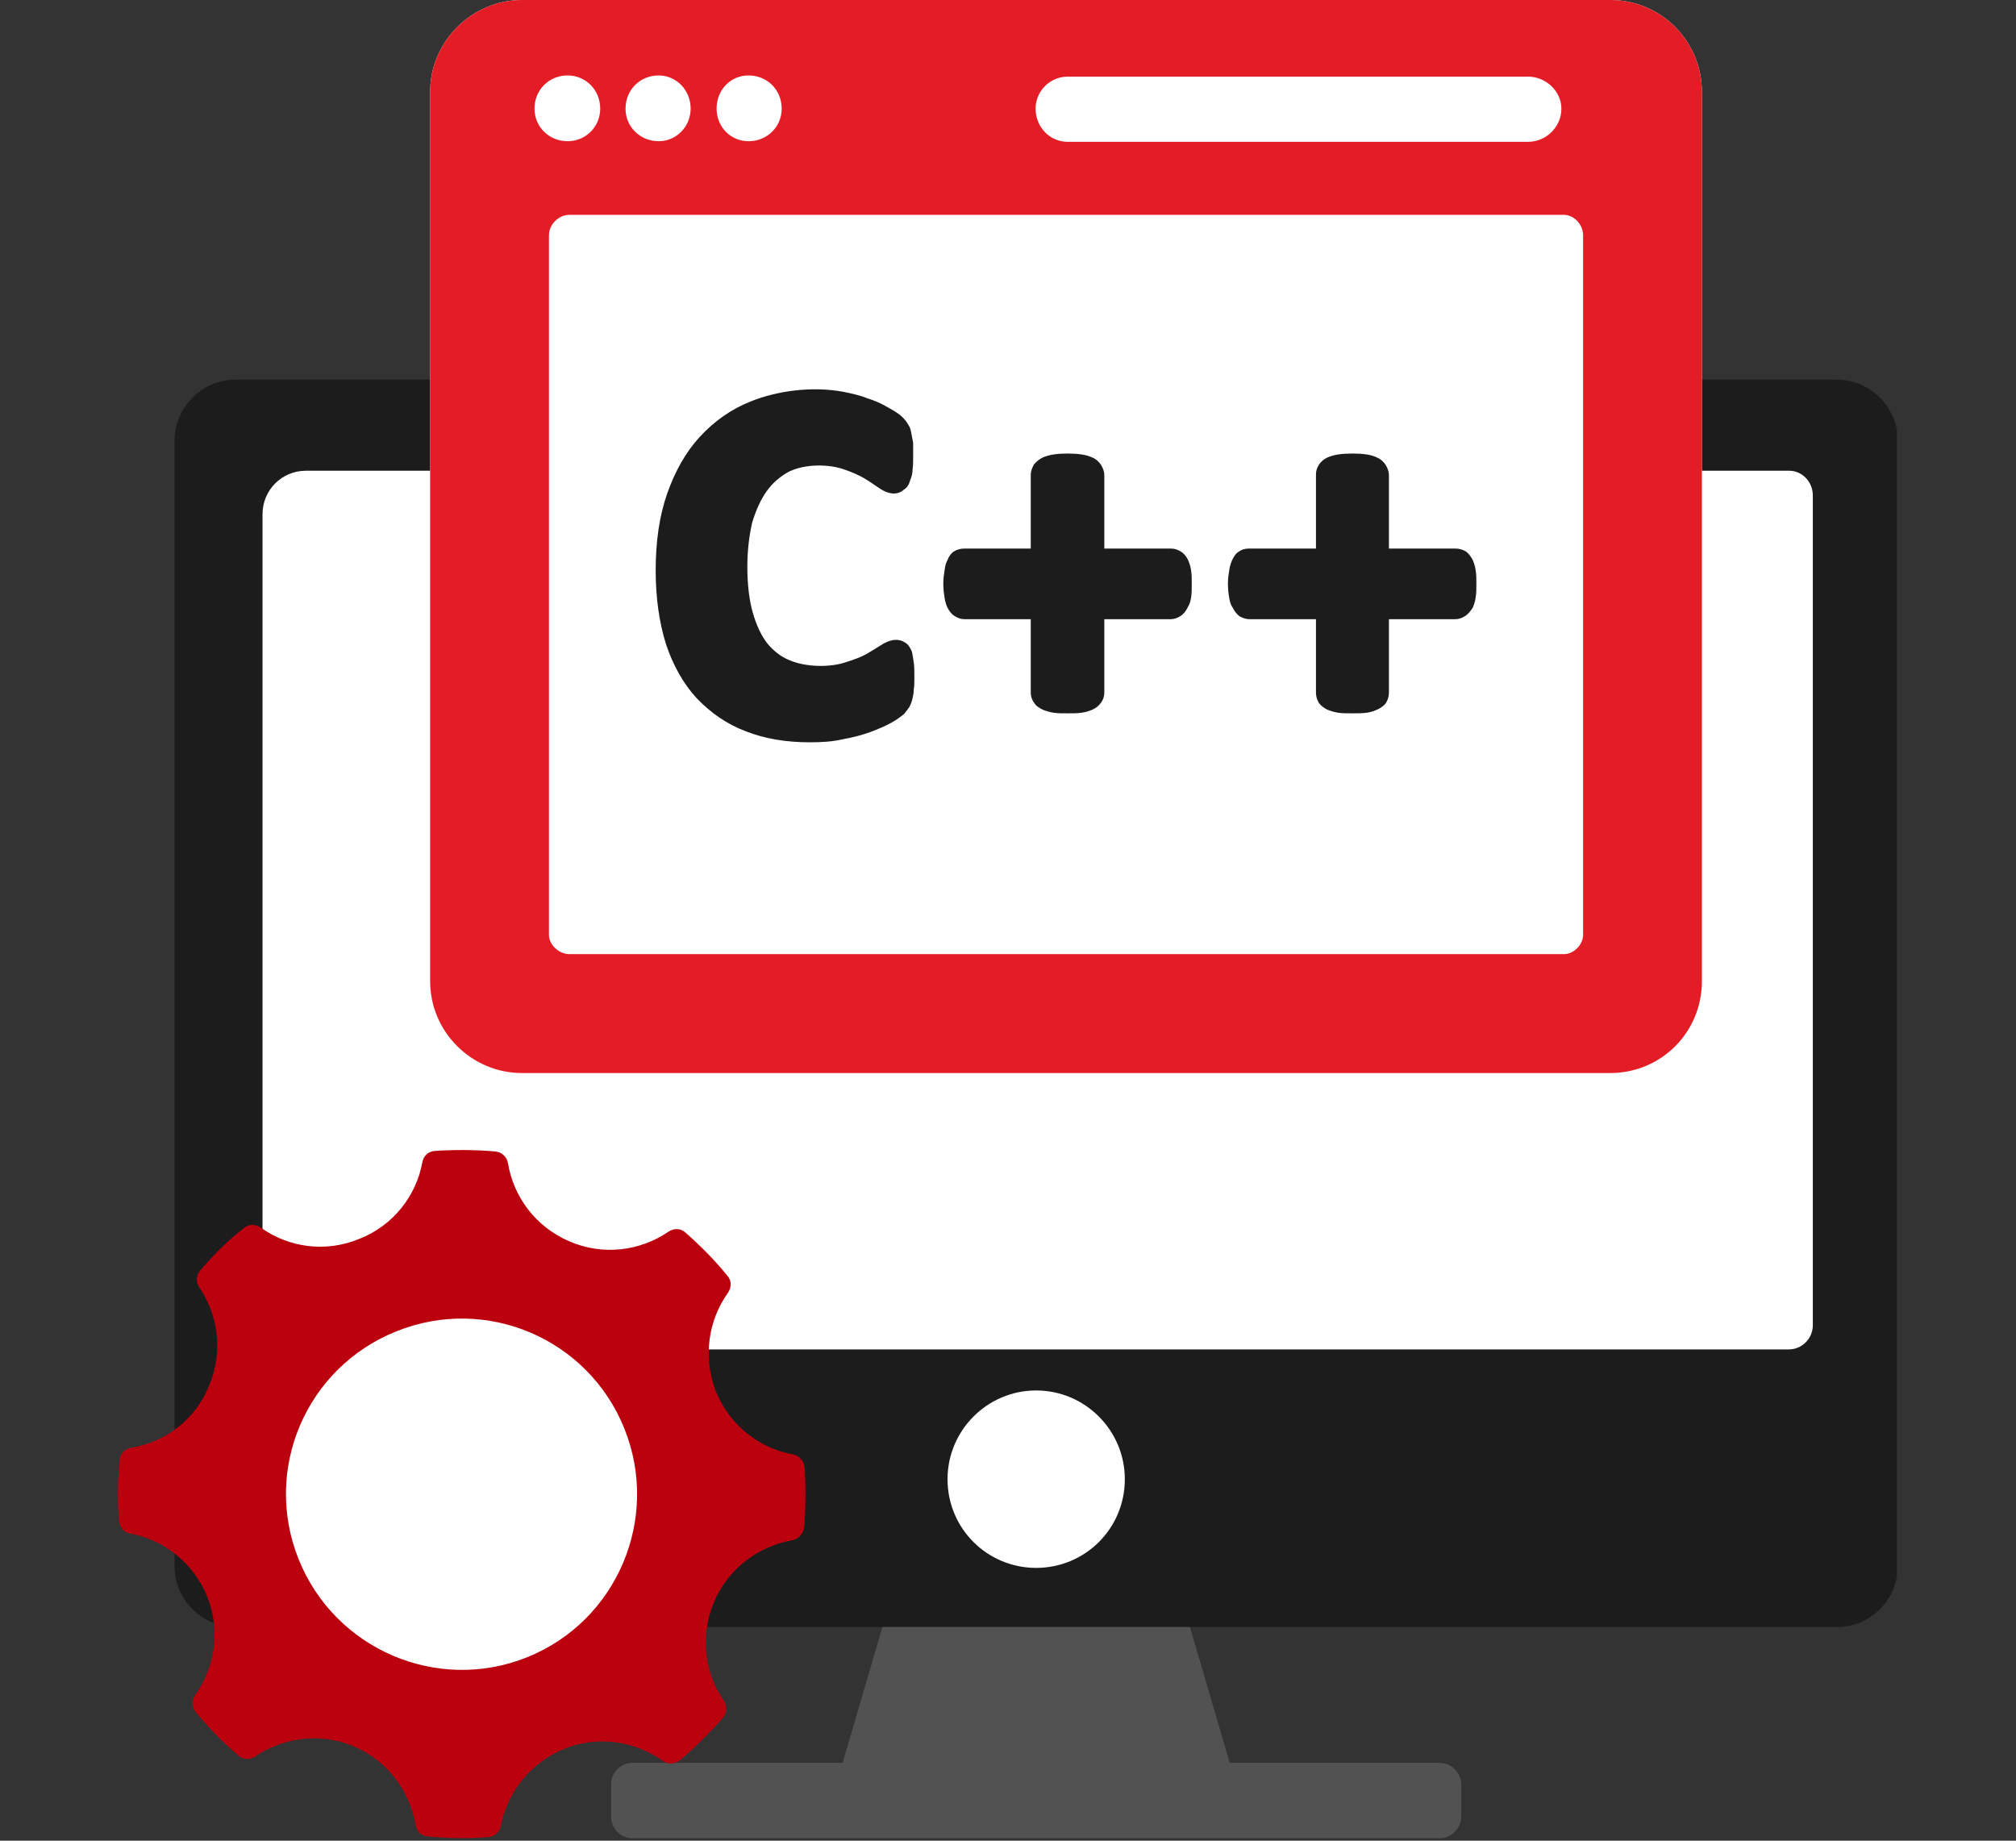
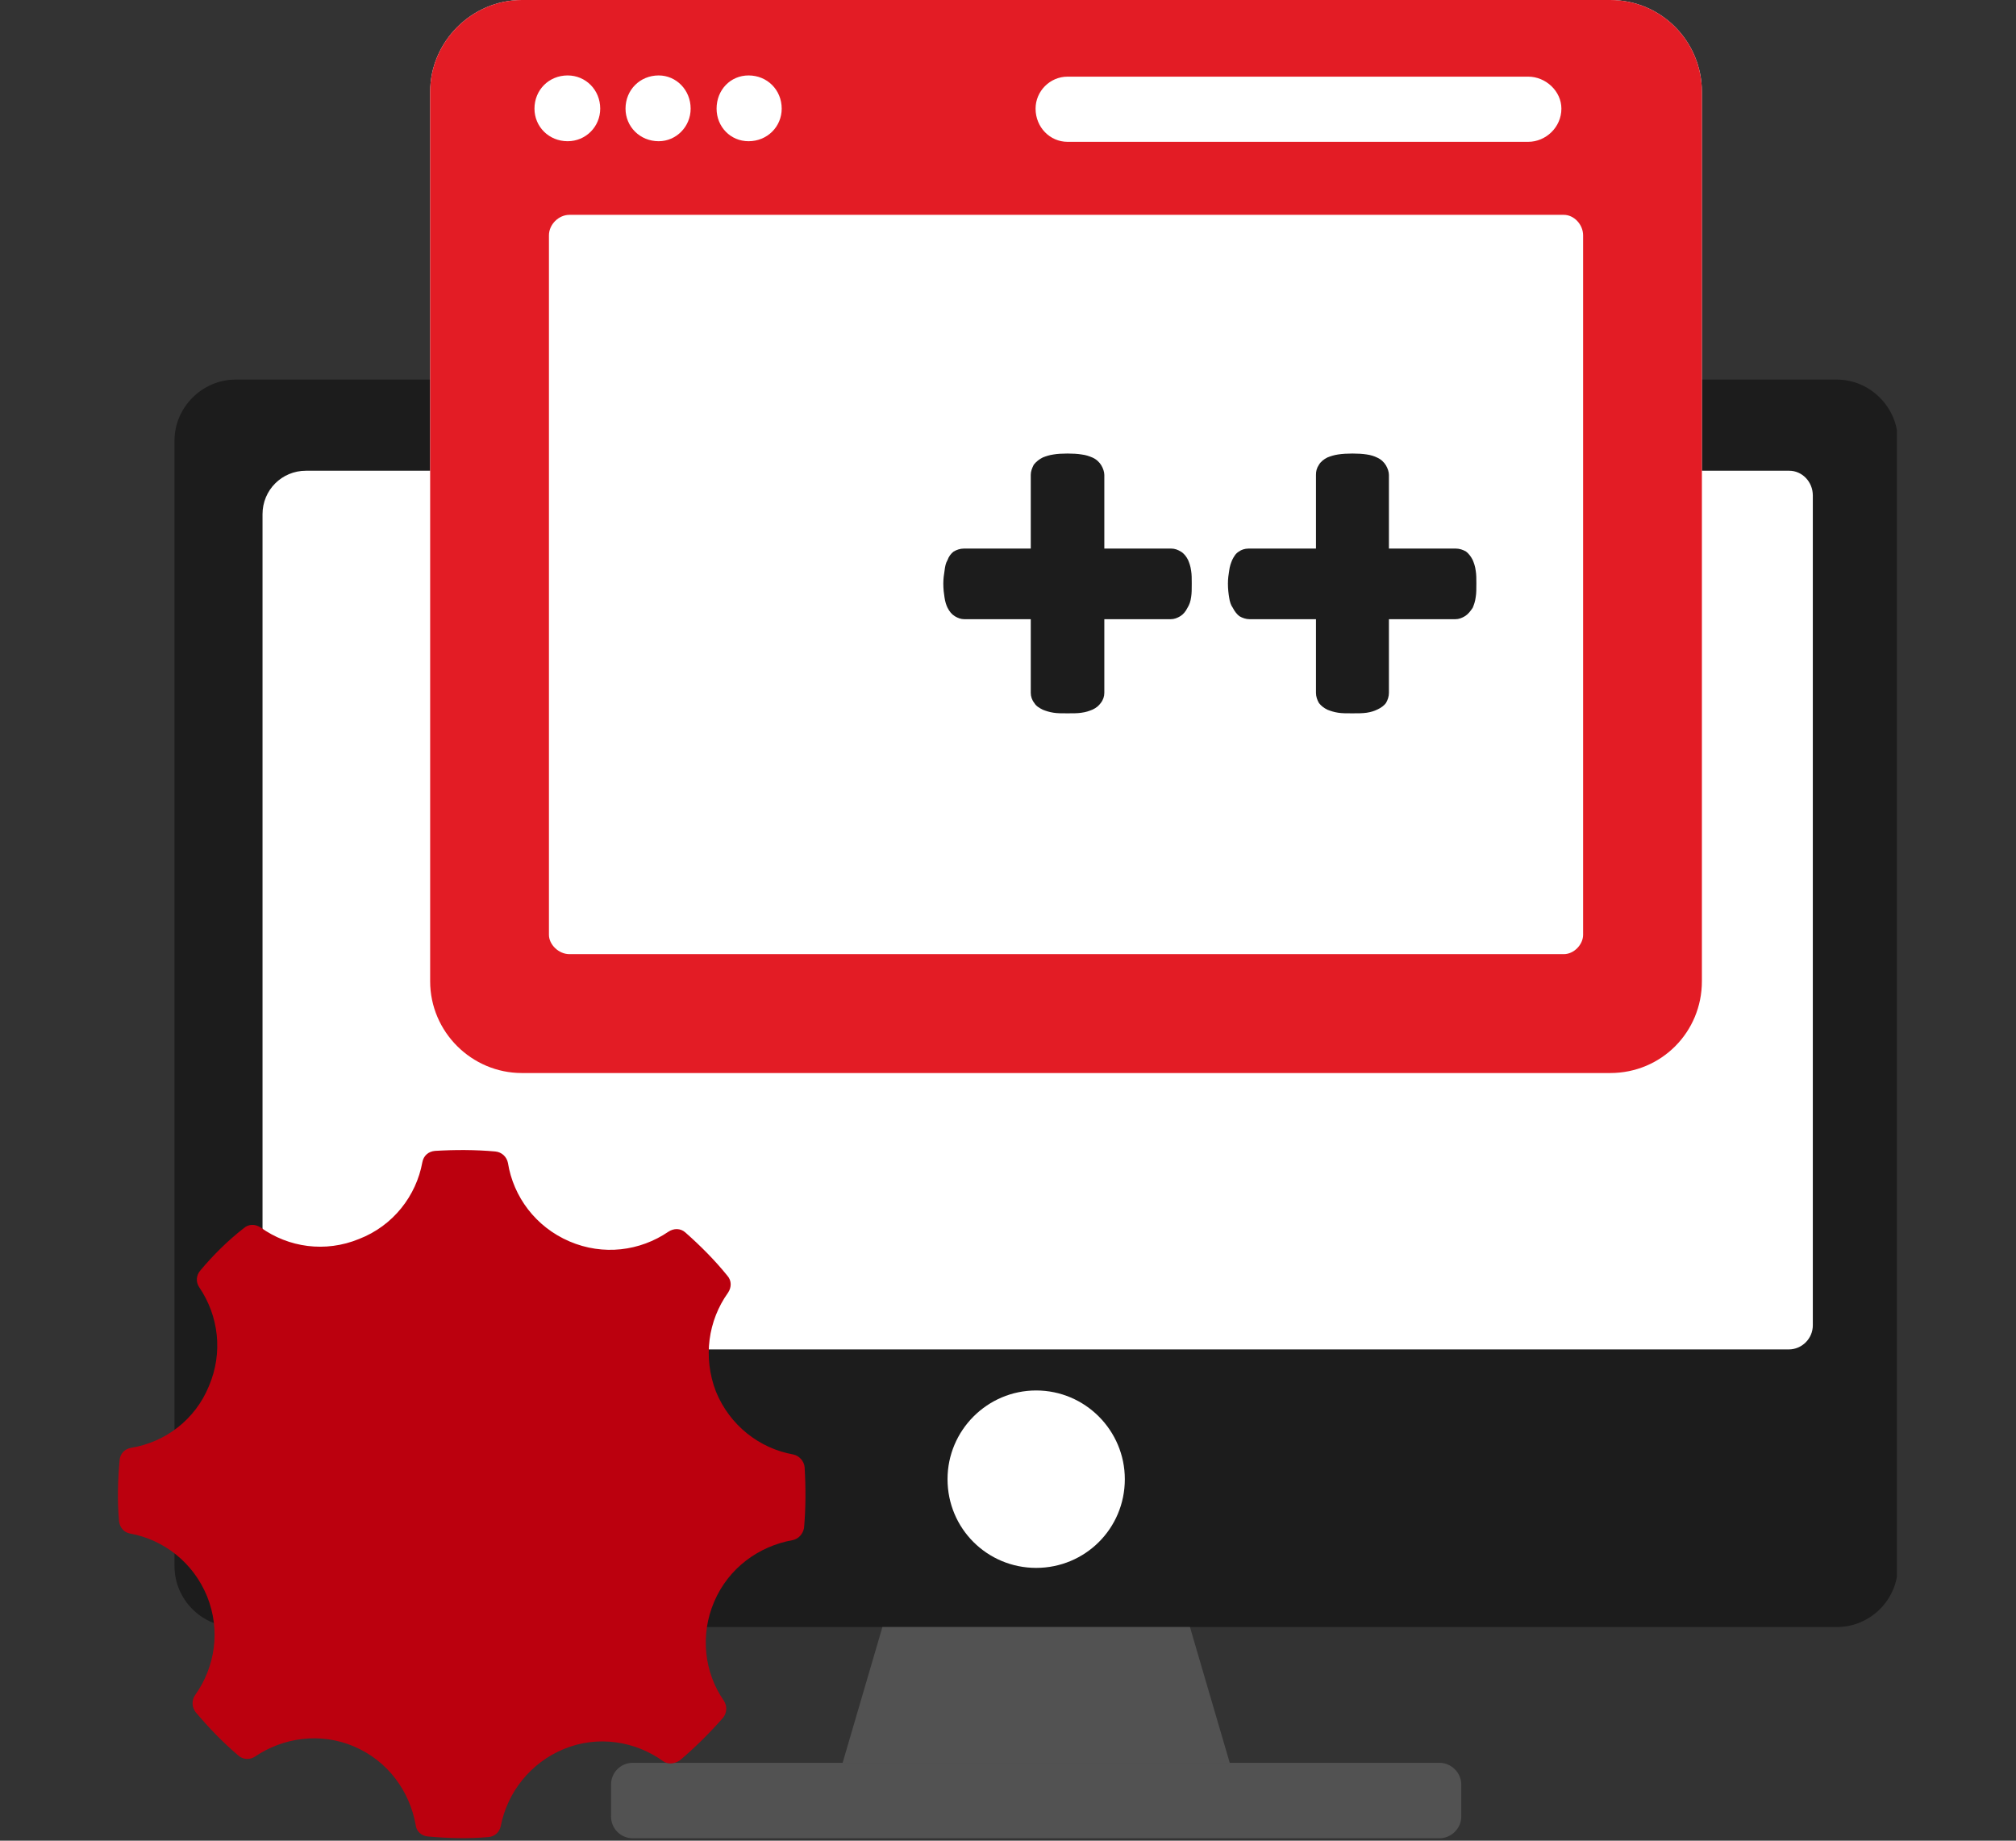
<svg xmlns="http://www.w3.org/2000/svg" width="460" zoomAndPan="magnify" viewBox="0 0 345 315" height="420" preserveAspectRatio="xMidYMid meet" version="1.0">
  <rect x="0" y="0" width="345" height="315" fill="#333333" stroke="none" />
  <defs>
    <clipPath id="caa072991e">
      <path d="M 29 64 L 324.617 64 L 324.617 279 L 29 279 Z M 29 64 " clip-rule="nonzero" />
    </clipPath>
    <clipPath id="7fb098f8e0">
      <path d="M 20.117 196 L 138 196 L 138 315 L 20.117 315 Z M 20.117 196 " clip-rule="nonzero" />
    </clipPath>
  </defs>
  <g clip-path="url(#caa072991e)">
    <path fill="#1c1c1c" d="M 314.359 278.438 C 320.035 278.438 324.781 273.793 324.781 268.008 L 324.781 75.395 C 324.781 69.715 320.035 64.961 314.359 64.961 L 40.285 64.961 C 34.609 64.961 29.863 69.715 29.863 75.395 L 29.863 268.008 C 29.863 273.793 34.609 278.438 40.285 278.438 Z M 314.359 278.438 " fill-opacity="1" fill-rule="evenodd" />
  </g>
  <path fill="#ffffff" d="M 310.23 226.801 C 310.23 229.07 308.375 230.93 306.105 230.93 L 49.055 230.93 C 46.785 230.93 44.926 229.07 44.926 226.801 L 44.926 87.992 C 44.926 83.863 48.23 80.559 52.355 80.559 L 306.207 80.559 C 308.375 80.559 310.23 82.418 310.23 84.793 Z M 310.23 226.801 " fill-opacity="1" fill-rule="evenodd" />
  <path fill="#525252" d="M 210.445 301.676 L 144.199 301.676 L 151.008 278.438 L 203.637 278.438 Z M 210.445 301.676 " fill-opacity="1" fill-rule="evenodd" />
  <path fill="#525252" d="M 246.355 314.586 L 108.285 314.586 C 106.223 314.586 104.57 312.934 104.57 310.867 L 104.57 305.395 C 104.57 303.328 106.223 301.676 108.285 301.676 L 246.355 301.676 C 248.316 301.676 250.07 303.328 250.07 305.395 L 250.07 310.867 C 250.07 312.934 248.316 314.586 246.355 314.586 Z M 246.355 314.586 " fill-opacity="1" fill-rule="evenodd" />
  <path fill="#ffffff" d="M 192.492 253.137 C 192.492 261.605 185.68 268.316 177.32 268.316 C 168.965 268.316 162.152 261.605 162.152 253.137 C 162.152 244.77 168.965 237.953 177.32 237.953 C 185.68 237.953 192.492 244.77 192.492 253.137 Z M 192.492 253.137 " fill-opacity="1" fill-rule="evenodd" />
  <path fill="#ffffff" d="M 89.301 0 L 275.559 0 C 284.332 0 291.246 7.125 291.246 15.699 L 291.246 167.93 C 291.246 176.605 284.332 183.629 275.559 183.629 L 89.301 183.629 C 80.734 183.629 73.613 176.605 73.613 167.93 L 73.613 15.699 C 73.613 7.125 80.734 0 89.301 0 Z M 89.301 0 " fill-opacity="1" fill-rule="evenodd" />
  <path fill="#e31c25" d="M 267.613 36.766 L 97.453 36.766 C 95.594 36.766 93.941 38.418 93.941 40.277 L 93.941 159.98 C 93.941 161.633 95.594 163.285 97.453 163.285 L 267.613 163.285 C 269.367 163.285 270.918 161.633 270.918 159.98 L 270.918 40.277 C 270.918 38.418 269.367 36.766 267.613 36.766 Z M 97.141 12.91 C 100.238 12.91 102.715 15.387 102.715 18.59 C 102.715 21.688 100.238 24.168 97.141 24.168 C 93.941 24.168 91.465 21.688 91.465 18.59 C 91.465 15.387 93.941 12.91 97.141 12.91 Z M 112.723 12.91 C 115.715 12.91 118.191 15.387 118.191 18.59 C 118.191 21.688 115.715 24.168 112.723 24.168 C 109.523 24.168 107.047 21.688 107.047 18.59 C 107.047 15.387 109.523 12.91 112.723 12.91 Z M 128.102 12.91 C 131.297 12.91 133.773 15.387 133.773 18.59 C 133.773 21.688 131.297 24.168 128.102 24.168 C 125.004 24.168 122.629 21.688 122.629 18.59 C 122.629 15.387 125.004 12.91 128.102 12.91 Z M 182.688 13.117 L 261.527 13.117 C 264.52 13.117 267.203 15.594 267.203 18.59 C 267.203 21.793 264.52 24.27 261.527 24.27 L 182.688 24.27 C 179.695 24.27 177.219 21.793 177.219 18.59 C 177.219 15.594 179.695 13.117 182.688 13.117 Z M 89.301 0 L 275.559 0 C 284.332 0 291.246 7.125 291.246 15.699 L 291.246 167.93 C 291.246 176.605 284.332 183.629 275.559 183.629 L 89.301 183.629 C 80.734 183.629 73.613 176.605 73.613 167.93 L 73.613 15.699 C 73.613 7.125 80.734 0 89.301 0 Z M 89.301 0 " fill-opacity="1" fill-rule="evenodd" />
-   <path fill="#1c1c1c" d="M 156.066 111.539 C 155.754 110.816 155.445 110.301 154.93 109.992 C 153.898 109.27 152.453 109.27 150.594 110.508 C 149.977 110.922 149.254 111.336 148.223 111.953 C 147.293 112.469 146.156 112.883 144.816 113.297 C 142.238 114.227 138.008 114.227 135.117 112.988 C 133.57 112.367 132.332 111.336 131.297 110.094 C 130.266 108.754 129.441 106.996 128.82 104.828 C 128.203 102.66 127.895 99.973 127.895 96.98 C 127.895 94.191 128.203 91.711 128.719 89.438 C 129.34 87.375 130.164 85.516 131.195 84.07 C 132.227 82.621 133.465 81.59 134.91 80.766 C 137.801 79.316 141.926 79.422 144.508 80.352 C 145.746 80.766 146.879 81.281 147.809 81.797 C 148.84 82.418 149.562 82.934 150.184 83.348 C 152.039 84.688 153.59 84.793 154.723 83.758 C 155.238 83.449 155.547 82.934 155.754 82.211 C 155.961 81.695 156.168 81.074 156.168 80.352 C 156.27 79.629 156.27 78.906 156.27 77.977 C 156.27 77.148 156.27 76.426 156.27 75.805 C 156.168 75.188 156.066 74.672 155.961 74.152 C 155.859 73.637 155.754 73.121 155.445 72.707 C 155.238 72.297 154.93 71.883 154.414 71.367 C 153.898 70.848 153.07 70.332 151.938 69.715 C 150.906 69.094 149.77 68.578 148.43 68.164 C 147.191 67.648 145.746 67.336 144.199 67.027 C 139.039 66.098 133.156 66.82 128.512 68.68 C 125.105 70.023 122.219 72.09 119.742 74.773 C 117.367 77.355 115.512 80.66 114.168 84.48 C 112.828 88.305 112.207 92.746 112.207 97.598 C 112.207 102.348 112.828 106.582 113.961 110.199 C 115.199 113.918 116.953 117.016 119.227 119.492 C 121.598 121.973 124.387 123.934 127.688 125.172 C 130.887 126.414 134.496 127.031 138.523 127.031 C 140.586 127.031 142.441 126.93 144.199 126.516 C 145.953 126.207 147.5 125.793 148.945 125.277 C 150.285 124.762 151.523 124.246 152.453 123.727 C 153.59 123.109 154.207 122.594 154.723 122.18 C 155.137 121.664 155.445 121.25 155.652 120.938 C 155.859 120.527 156.066 120.012 156.168 119.492 C 156.27 119.082 156.375 118.562 156.375 117.945 C 156.477 117.43 156.477 116.809 156.477 115.98 C 156.477 114.949 156.477 114.02 156.375 113.398 C 156.27 112.676 156.168 112.059 156.066 111.539 Z M 156.066 111.539 " fill-opacity="1" fill-rule="nonzero" />
  <path fill="#1c1c1c" d="M 203.324 95.844 C 203.016 95.223 202.605 94.707 202.086 94.398 C 201.57 94.086 201.055 93.879 200.438 93.879 L 188.984 93.879 L 188.984 81.281 C 188.984 80.766 188.777 80.145 188.465 79.629 C 188.156 79.113 187.641 78.594 186.918 78.285 C 186.402 78.078 185.887 77.871 185.062 77.77 C 183.824 77.562 181.555 77.562 180.316 77.77 C 179.594 77.871 178.973 78.078 178.457 78.285 C 177.836 78.594 177.32 79.008 176.91 79.523 C 176.598 80.145 176.395 80.66 176.395 81.281 L 176.395 93.879 L 164.938 93.879 C 164.32 93.879 163.699 94.086 163.184 94.398 C 162.773 94.707 162.359 95.223 162.152 95.844 C 161.844 96.359 161.738 96.875 161.637 97.703 C 161.535 98.32 161.43 99.043 161.43 99.871 C 161.43 100.801 161.535 101.625 161.637 102.246 C 161.738 102.969 161.945 103.59 162.152 104 C 162.461 104.621 162.875 105.137 163.391 105.449 C 163.906 105.758 164.422 105.965 165.043 105.965 L 176.395 105.965 L 176.395 118.562 C 176.395 119.184 176.598 119.805 177.012 120.32 C 177.32 120.836 177.836 121.145 178.457 121.457 C 178.973 121.664 179.594 121.867 180.316 121.973 C 180.934 122.074 181.758 122.074 182.688 122.074 C 183.617 122.074 184.441 122.074 185.062 121.973 C 185.887 121.867 186.402 121.664 186.918 121.457 C 187.641 121.145 188.055 120.734 188.363 120.32 C 188.777 119.805 188.984 119.184 188.984 118.562 L 188.984 105.965 L 200.332 105.965 C 200.953 105.965 201.469 105.758 201.984 105.449 C 202.5 105.137 202.914 104.621 203.223 104 C 203.531 103.484 203.738 102.969 203.844 102.145 C 203.945 101.523 203.945 100.801 203.945 99.871 C 203.945 99.043 203.945 98.32 203.844 97.703 C 203.738 96.875 203.531 96.359 203.324 95.844 Z M 203.324 95.844 " fill-opacity="1" fill-rule="nonzero" />
  <path fill="#1c1c1c" d="M 252.547 97.703 C 252.445 96.875 252.238 96.359 252.031 95.844 C 251.723 95.223 251.309 94.707 250.898 94.398 C 250.383 94.086 249.762 93.879 249.145 93.879 L 237.688 93.879 L 237.688 81.281 C 237.688 80.766 237.484 80.145 237.172 79.629 C 236.863 79.113 236.348 78.594 235.625 78.285 C 235.211 78.078 234.594 77.871 233.871 77.77 C 232.531 77.562 230.363 77.562 229.02 77.77 C 228.297 77.871 227.68 78.078 227.164 78.285 C 226.543 78.594 226.027 79.008 225.719 79.523 C 225.305 80.145 225.203 80.66 225.203 81.281 L 225.203 93.879 L 213.645 93.879 C 213.027 93.879 212.406 94.086 211.996 94.398 C 211.477 94.707 211.168 95.223 210.859 95.844 C 210.652 96.359 210.445 96.875 210.344 97.703 C 210.238 98.32 210.137 99.043 210.137 99.871 C 210.137 100.801 210.238 101.625 210.344 102.246 C 210.445 102.969 210.652 103.59 210.961 104 C 211.273 104.621 211.684 105.137 212.098 105.449 C 212.613 105.758 213.234 105.965 213.852 105.965 L 225.203 105.965 L 225.203 118.562 C 225.203 119.184 225.41 119.805 225.719 120.32 C 226.133 120.836 226.543 121.145 227.164 121.457 C 227.68 121.664 228.297 121.867 229.02 121.973 C 229.641 122.074 230.465 122.074 231.395 122.074 C 232.426 122.074 233.148 122.074 233.871 121.973 C 234.594 121.867 235.211 121.664 235.625 121.457 C 236.348 121.145 236.863 120.734 237.172 120.32 C 237.484 119.805 237.688 119.184 237.688 118.562 L 237.688 105.965 L 249.039 105.965 C 249.66 105.965 250.176 105.758 250.691 105.449 C 251.207 105.137 251.621 104.621 252.031 104 C 252.238 103.484 252.445 102.969 252.547 102.145 C 252.652 101.523 252.652 100.801 252.652 99.871 C 252.652 99.043 252.652 98.32 252.547 97.703 Z M 252.547 97.703 " fill-opacity="1" fill-rule="nonzero" />
  <g clip-path="url(#7fb098f8e0)">
    <path fill="#bb000e" d="M 137.695 251.07 C 137.594 250.039 136.77 249.109 135.734 248.902 C 129.957 247.867 124.902 243.945 122.527 238.16 C 120.258 232.273 121.188 225.973 124.59 221.223 C 125.211 220.293 125.211 219.156 124.488 218.332 C 122.32 215.645 119.844 213.168 117.266 210.895 C 116.438 210.172 115.305 210.172 114.375 210.793 C 109.523 214.098 103.23 214.922 97.453 212.445 C 91.672 209.965 87.855 204.801 86.926 199.02 C 86.719 197.984 85.895 197.16 84.758 197.055 C 81.355 196.746 77.844 196.746 74.441 196.953 C 73.305 197.055 72.48 197.777 72.273 198.914 C 71.242 204.594 67.32 209.758 61.438 212.031 C 55.66 214.406 49.363 213.477 44.617 210.07 C 43.688 209.449 42.555 209.449 41.73 210.172 C 38.941 212.34 36.465 214.82 34.297 217.402 C 33.578 218.227 33.473 219.363 34.094 220.293 C 37.395 225.148 38.219 231.449 35.742 237.23 C 33.371 243.016 28.211 246.836 22.434 247.766 C 21.297 247.973 20.574 248.797 20.473 249.832 C 20.16 253.344 20.059 256.75 20.367 260.262 C 20.473 261.398 21.195 262.227 22.227 262.43 C 28.004 263.465 33.059 267.387 35.434 273.172 C 37.809 279.059 36.773 285.359 33.371 290.109 C 32.75 291.039 32.855 292.176 33.473 293 C 35.742 295.688 38.117 298.164 40.801 300.438 C 41.625 301.16 42.762 301.16 43.586 300.645 C 48.438 297.34 54.832 296.41 60.613 298.887 C 66.391 301.367 70.105 306.531 71.137 312.316 C 71.242 313.348 72.066 314.172 73.203 314.277 C 76.605 314.586 80.117 314.691 83.625 314.379 C 84.656 314.277 85.48 313.555 85.688 312.52 C 86.824 306.738 90.746 301.676 96.523 299.301 C 102.301 296.926 108.699 297.961 113.445 301.367 C 114.273 301.988 115.406 301.883 116.336 301.266 C 119.02 298.992 121.496 296.512 123.766 293.93 C 124.387 293.105 124.488 291.969 123.867 291.039 C 120.566 286.289 119.742 279.887 122.219 274.102 C 124.695 268.316 129.855 264.602 135.633 263.566 C 136.664 263.359 137.387 262.535 137.594 261.5 C 137.902 258.094 137.902 254.582 137.695 251.07 Z M 137.695 251.07 " fill-opacity="1" fill-rule="evenodd" />
  </g>
-   <path fill="#ffffff" d="M 67.836 227.832 C 83.211 221.637 100.652 229.07 106.844 244.461 C 113.035 259.848 105.605 277.406 90.227 283.602 C 74.852 289.801 57.309 282.262 51.117 266.871 C 44.926 251.484 52.355 234.031 67.836 227.832 Z M 67.836 227.832 " fill-opacity="1" fill-rule="evenodd" />
</svg>